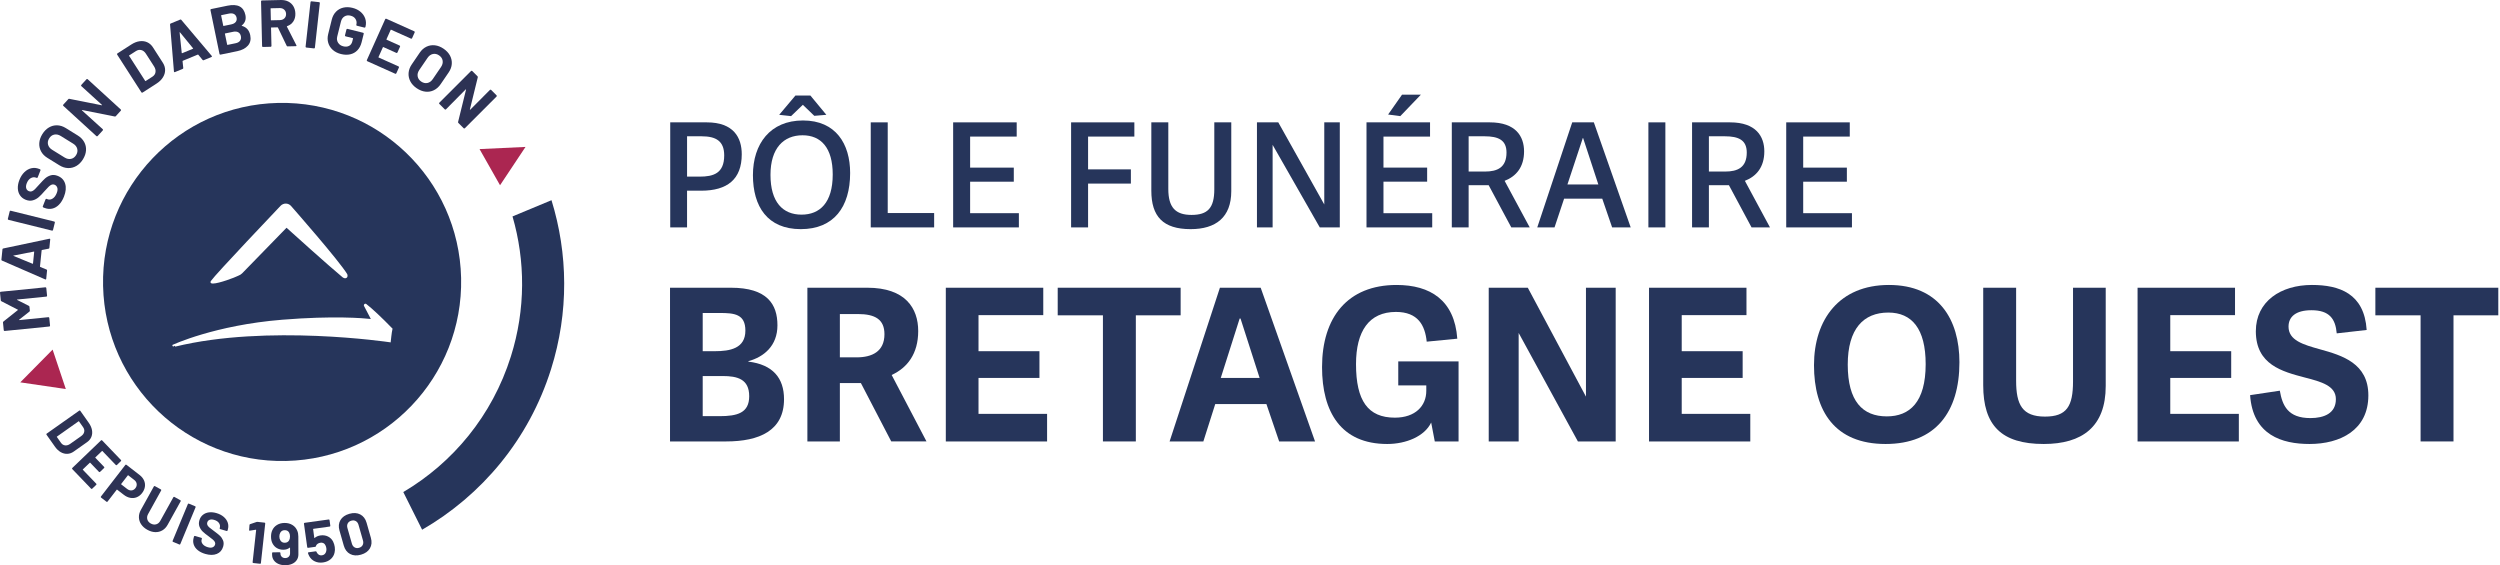
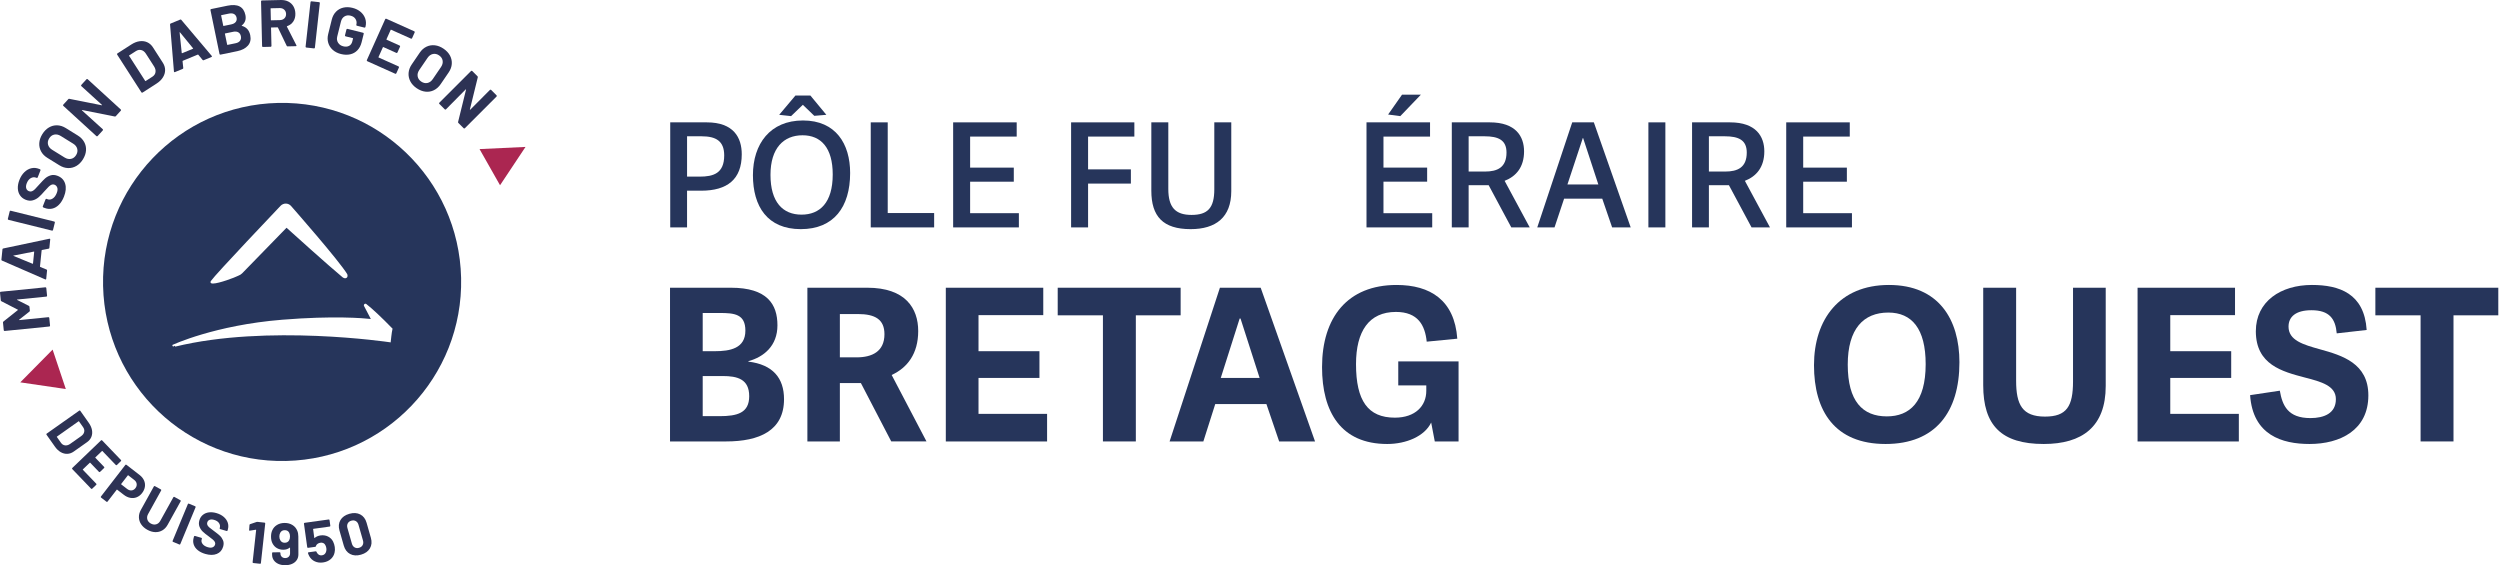
<svg xmlns="http://www.w3.org/2000/svg" id="Calque_1" data-name="Calque 1" viewBox="0 0 706.474 159.725">
  <defs>
    <style>
      .cls-1 {
        fill: #26355b;
      }

      .cls-1, .cls-2, .cls-3 {
        stroke-width: 0px;
      }

      .cls-2 {
        fill: #2d3254;
      }

      .cls-3 {
        fill: #ab2651;
      }
    </style>
  </defs>
  <g>
-     <path class="cls-1" d="M155.847,56.574l-11.016,4.584c3.633,12.521,3.745,26.213-.465,39.581-5.274,16.748-16.392,30.026-30.4,38.312l5.322,10.643c16.8-9.702,30.162-25.458,36.435-45.379,5.08-16.132,4.775-32.688.124-47.741Z" />
    <g>
      <path class="cls-2" d="M.22,84.882L.001,82.695c-.007-.062.01-.118.05-.166s.089-.074.152-.081l12.634-1.263c.062-.007.117.01.165.05s.076.089.081.151l.22,2.187c.006.062-.01.118-.05.166s-.091.076-.153.081l-8.243.824c-.049.005-.073.02-.071.045s.022.047.063.069l3.301,1.671c.106.052.164.135.175.246l.111,1.104c.011.111-.031.203-.123.275l-2.906,2.291c-.034.028-.048.055-.038.081.009.023.038.034.089.029l8.222-.823c.063-.007.117.01.166.05s.075.091.081.153l.218,2.185c.008.064-.01.118-.05.166-.039.048-.09.076-.152.083l-12.634,1.263c-.062.007-.117-.01-.164-.05-.05-.04-.076-.091-.083-.153l-.219-2.187c-.011-.111.031-.203.124-.275l4.074-3.24c.071-.043.067-.082-.011-.113l-4.636-2.386c-.108-.052-.165-.135-.176-.246Z" />
      <path class="cls-2" d="M13.737,70.277l-1.887.373c-.053.02-.08.049-.084.086l-.469,4.598c-.005.037.019.07.066.1l1.776.729c.12.049.174.137.162.261l-.241,2.373c-.009.076-.035.129-.083.161-.046.034-.112.033-.198 0l-12.222-5.321c-.12-.051-.175-.139-.161-.263l.298-2.932c.013-.124.083-.2.212-.225l13.042-2.752c.027-.009.058-.013.096-.008.113.012.162.086.147.222l-.241,2.373c-.013.126-.082.2-.213.225ZM9.327,74.472l.333-3.289c.009-.074-.027-.103-.103-.085l-5.721,1.117c-.051.007-.074.024-.071.049s.022.047.059.063l5.384,2.209c.073.021.113 0.0.12-.064Z" />
      <path class="cls-2" d="M14.876,65.149c-.053.032-.111.041-.172.026l-12.324-3.057c-.06-.015-.106-.05-.138-.103-.033-.053-.041-.109-.026-.171l.53-2.133c.015-.06.048-.106.101-.138s.109-.041.171-.026l12.324,3.057c.061.015.107.049.139.101s.041.111.026.171l-.53,2.133c-.016.062-.049.108-.102.14Z" />
      <path class="cls-2" d="M16.669,57.841c-.571.581-1.211.952-1.912,1.112-.702.162-1.421.096-2.155-.192l-.384-.153c-.06-.022-.1-.062-.124-.119-.025-.057-.026-.115-.003-.173l.785-1.992c.022-.058.063-.1.12-.124s.114-.025.172-.003l.262.104c.466.183.945.122,1.435-.182.491-.305.878-.824,1.168-1.558.243-.618.294-1.13.151-1.536-.142-.406-.407-.685-.791-.837-.278-.11-.552-.109-.818.003-.266.11-.534.297-.806.56-.273.263-.674.694-1.206,1.292-.576.675-1.11,1.228-1.603,1.659s-1.053.736-1.681.911c-.628.177-1.297.126-2.008-.155-.699-.277-1.241-.698-1.621-1.266-.383-.566-.587-1.225-.614-1.977s.123-1.546.455-2.384c.349-.886.817-1.613,1.405-2.183.588-.568,1.241-.938,1.962-1.105.717-.167,1.45-.104,2.195.189l.262.104c.06.024.102.064.124.121.026.057.026.115.003.173l-.791,2.01c-.022.058-.062.1-.119.124-.059.024-.115.025-.173.003l-.141-.055c-.489-.193-.985-.156-1.486.111s-.891.748-1.167,1.448c-.216.547-.267,1.022-.157,1.421.112.402.371.682.779.843.291.114.572.121.841.017.269-.102.552-.3.85-.592.296-.293.727-.761,1.289-1.401.628-.707,1.152-1.252,1.57-1.631.42-.38.934-.67,1.544-.867s1.281-.151,2.015.137c1.094.431,1.803,1.174,2.12,2.229.318,1.054.205,2.268-.337,3.642-.367.933-.837,1.689-1.409,2.272Z" />
      <path class="cls-2" d="M21.571,46.902c-.732.423-1.514.621-2.344.592-.83-.027-1.644-.288-2.442-.782l-3.418-2.115c-.787-.488-1.377-1.096-1.766-1.823-.39-.727-.557-1.51-.5-2.351s.342-1.678.856-2.509c.522-.84,1.146-1.473,1.873-1.899s1.504-.627,2.329-.604c.822.025,1.631.282,2.417.768l3.418,2.117c.798.494,1.398,1.108,1.797,1.841.401.733.573,1.52.515,2.363-.056.841-.345,1.682-.865,2.522-.516.829-1.138,1.456-1.871,1.879ZM21.828,42.06c-.148-.593-.531-1.081-1.149-1.463l-3.514-2.175c-.618-.382-1.225-.511-1.824-.39-.599.123-1.083.483-1.453,1.08-.362.585-.464,1.173-.308,1.764.158.591.545,1.077,1.163,1.459l3.514,2.175c.618.382,1.223.511,1.815.384.594-.125,1.072-.481,1.435-1.066.363-.587.469-1.175.32-1.768Z" />
      <path class="cls-2" d="M22.902,24.178c-.004-.062.016-.116.059-.164l1.482-1.621c.043-.046.095-.072.156-.075.062-.003.116.018.163.059l9.371,8.567c.048.042.072.094.075.157s-.018.116-.059.162l-1.431,1.567c-.085.092-.181.123-.289.092l-9.215-1.832c-.046-.007-.074.001-.086.024-.014.023.001.052.037.084l5.875,5.321c.047.042.071.094.074.157s-.018.116-.059.162l-1.483,1.622c-.042.046-.093.07-.156.073-.063.003-.116-.018-.163-.059l-9.372-8.567c-.046-.042-.07-.092-.073-.155s.017-.116.058-.164l1.432-1.565c.085-.094.181-.125.289-.094l9.175,1.822c.045.007.074-.001.086-.024s-0-.052-.037-.086l-5.836-5.308c-.046-.042-.07-.092-.073-.155Z" />
      <path class="cls-2" d="M40.105,26.198c-.06-.013-.108-.047-.142-.1l-6.863-10.681c-.033-.053-.044-.109-.031-.169.013-.062.045-.108.098-.142l3.952-2.538c.79-.508,1.571-.814,2.347-.916.774-.104,1.487-.008,2.138.287.651.297,1.19.776,1.616,1.44l2.803,4.361c.426.664.638,1.354.637,2.07-.002.714-.211,1.403-.627,2.065-.414.662-1.018,1.247-1.808,1.754l-3.949,2.538c-.054.034-.11.045-.171.03ZM41.164,22.895l1.912-1.229c.485-.311.772-.727.863-1.248.09-.518-.035-1.054-.376-1.61l-2.336-3.636c-.351-.546-.783-.887-1.293-1.021s-1.017-.038-1.523.287l-1.897,1.219c-.053.034-.063.076-.028.13l4.548,7.078c.034.055.076.063.129.03Z" />
      <path class="cls-2" d="M57.254,16.939l-1.224-1.487c-.041-.036-.082-.048-.115-.033l-4.27,1.764c-.036.015-.055.049-.059.106l.199,1.909c.013.13-.037.219-.154.267l-2.203.911c-.07.028-.131.031-.182.004-.052-.028-.082-.085-.092-.176l-1.099-13.283c-.013-.13.038-.221.154-.267l2.725-1.126c.116-.048.216-.021.297.081l8.598,10.185c.021.02.04.045.053.081.045.104.003.182-.127.234l-2.203.911c-.115.048-.216.021-.297-.079ZM51.471,15.039l3.054-1.262c.07-.028.079-.072.028-.131l-3.692-4.511c-.03-.041-.057-.055-.077-.04-.022.015-.032.042-.028.083l.602,5.786c.018.076.054.1.113.076Z" />
      <path class="cls-2" d="M68.35,7.306c1.29.361,2.079,1.241,2.366,2.637.246,1.19.027,2.172-.657,2.945-.684.775-1.683,1.297-2.994,1.568l-4.765.983c-.061.014-.117.004-.169-.03s-.084-.083-.096-.143l-2.567-12.437c-.013-.06-.004-.116.032-.168.034-.052.079-.084.143-.096l4.616-.954c2.906-.599,4.602.278,5.089,2.632.253,1.227-.087,2.211-1.022,2.952-.065.053-.057.09.023.111ZM62.494,4.392l.592,2.869c.012.062.049.086.111.074l2.152-.444c.577-.12.996-.347,1.258-.683.264-.335.347-.735.251-1.2-.098-.479-.336-.823-.711-1.034-.377-.211-.853-.256-1.429-.137l-2.153.444c-.06.012-.084.049-.072.111ZM67.837,11.507c.26-.354.336-.784.233-1.286s-.345-.866-.723-1.088-.856-.274-1.431-.154l-2.282.471c-.061.012-.085.049-.073.111l.631,3.054c.012.06.049.084.111.072l2.298-.474c.563-.116.976-.351,1.235-.705Z" />
      <path class="cls-2" d="M81.014,12.944l-2.469-5.146c-.025-.047-.064-.073-.114-.072l-1.746.042c-.063.001-.093.033-.092.095l.12,5.127c.001.062-.02.116-.062.16-.043.046-.095.068-.159.069l-2.196.053c-.064.001-.117-.02-.162-.063-.046-.042-.068-.094-.069-.158l-.297-12.692c-.002-.064.02-.116.063-.162.042-.046.094-.068.156-.069L79.359.002c.801-.02,1.509.126,2.123.438.615.312,1.096.763,1.442,1.357.344.592.528,1.283.545,2.073.02.85-.175,1.584-.588,2.201-.411.617-.995,1.061-1.753,1.328-.063.026-.079.07-.053.133l2.678,5.255c.026.049.039.086.041.109.002.101-.065.154-.203.155l-2.31.055c-.125.004-.214-.05-.267-.164ZM76.466,2.435l.076,3.213c.001.062.031.092.095.091l2.46-.058c.526-.012.95-.179,1.275-.499.324-.322.482-.731.47-1.233-.012-.499-.189-.906-.527-1.217-.34-.313-.772-.462-1.298-.449l-2.46.056c-.062.003-.094.033-.091.095Z" />
      <path class="cls-2" d="M86.403,13.354c-.04-.049-.056-.104-.047-.166l1.399-12.619c.007-.062.034-.114.082-.152.049-.038.104-.054.166-.047l2.184.241c.062.007.112.035.152.082.038.049.055.104.047.166l-1.399,12.621c-.007.062-.036.112-.084.152-.047.038-.104.054-.165.047l-2.184-.241c-.064-.009-.114-.035-.152-.084Z" />
      <path class="cls-2" d="M94.031,14.092c-.624-.557-1.049-1.22-1.276-1.993-.229-.773-.231-1.601-.009-2.49l1.015-4.082c.221-.887.614-1.623,1.177-2.204.565-.582,1.252-.969,2.061-1.162.81-.191,1.682-.171,2.619.061.922.23,1.693.617,2.313,1.158s1.05,1.174,1.289,1.898.263,1.468.074,2.235l-.032.127c-.015.06-.049.108-.102.138-.053.032-.109.041-.17.026l-2.134-.532c-.06-.015-.106-.048-.139-.101-.031-.053-.04-.109-.025-.171l.015-.054c.138-.558.061-1.078-.232-1.559-.294-.479-.763-.8-1.407-.959-.656-.163-1.233-.09-1.729.219-.496.307-.825.79-.989,1.447l-1.053,4.229c-.163.655-.083,1.24.242,1.753.323.512.813.851,1.47,1.014.632.157,1.178.116,1.638-.126.458-.24.763-.658.911-1.253l.204-.821c.016-.06-.007-.097-.069-.114l-2.041-.507c-.061-.017-.107-.05-.139-.103s-.041-.109-.026-.169l.419-1.679c.015-.06.048-.106.101-.138.054-.032.109-.041.171-.026l4.447,1.107c.061.015.108.049.14.102.032.055.039.111.024.171l-.599,2.407c-.23.921-.624,1.677-1.182,2.261s-1.237.965-2.037,1.147c-.801.181-1.668.156-2.605-.076-.935-.232-1.714-.627-2.336-1.181Z" />
      <path class="cls-2" d="M116.319,10.926c-.059.022-.117.019-.173-.007l-5.622-2.52c-.056-.026-.098-.011-.123.046l-1.191,2.656c-.026.058-.011.099.046.125l3.684,1.652c.058.026.098.068.12.126.021.057.02.115-.005.171l-.746,1.663c-.025.058-.068.098-.124.118-.06.022-.117.021-.173-.003l-3.686-1.654c-.056-.024-.099-.01-.123.048l-1.246,2.776c-.026.058-.01.099.046.125l5.622,2.52c.056.026.096.068.119.126.021.059.019.115-.006.173l-.746,1.661c-.024.058-.067.098-.125.12-.057.022-.116.019-.172-.007l-7.919-3.551c-.056-.024-.096-.066-.118-.124-.022-.057-.021-.115.005-.173l5.197-11.585c.024-.058.068-.096.124-.118.059-.022.116-.021.174.005l7.917,3.551c.058.026.097.068.119.124.022.059.019.117-.005.175l-.746,1.661c-.026.058-.068.098-.124.12Z" />
      <path class="cls-2" d="M115.952,22.978c-.391-.752-.553-1.541-.49-2.369.065-.827.361-1.629.892-2.406l2.262-3.322c.521-.765,1.154-1.326,1.898-1.683.744-.359,1.534-.49,2.372-.395.838.093,1.66.414,2.467.965.817.556,1.424,1.21,1.818,1.954.392.746.558,1.53.499,2.353-.06.822-.351,1.616-.874,2.381l-2.265,3.322c-.528.776-1.167,1.349-1.917,1.716-.751.369-1.545.506-2.383.411-.839-.095-1.666-.418-2.484-.977-.807-.55-1.406-1.2-1.795-1.95ZM120.78,23.448c.598-.121,1.101-.483,1.51-1.083l2.328-3.416c.41-.6.565-1.203.468-1.806-.096-.603-.434-1.102-1.013-1.497-.569-.389-1.153-.516-1.749-.385-.598.131-1.1.496-1.508,1.096l-2.328,3.416c-.41.6-.564,1.199-.464,1.796.1.599.434,1.093,1.004,1.481.568.387,1.152.52,1.752.397Z" />
      <path class="cls-2" d="M138.616,25.332c.061-.001.114.021.158.065l1.555,1.553c.044.045.065.098.065.16.001.062-.022.116-.065.16l-8.979,8.979c-.043.044-.097.066-.158.065-.062.001-.116-.022-.16-.065l-1.5-1.502c-.09-.087-.116-.185-.08-.293l2.244-9.124c.009-.044.001-.072-.02-.086-.023-.012-.052-.003-.088.033l-5.576,5.633c-.045.044-.098.064-.16.065s-.116-.022-.16-.067l-1.553-1.553c-.044-.043-.067-.096-.067-.158s.022-.116.067-.16l8.977-8.979c.045-.044.098-.066.16-.067.062.001.115.023.159.067l1.501,1.5c.09.089.116.186.08.293l-2.231,9.086c-.01.043-.002.072.021.086.021.012.05.001.086-.033l5.564-5.592c.044-.044.098-.066.16-.065Z" />
    </g>
    <g>
      <path class="cls-2" d="M13.096,122.676c.01-.054.037-.096.083-.129l9.222-6.516c.045-.032.095-.045.15-.034.054.007.097.037.129.082l2.41,3.411c.481.682.783,1.365.906,2.048.121.685.064,1.323-.173,1.914-.238.589-.644,1.087-1.216,1.492l-3.766,2.66c-.573.405-1.177.621-1.813.646-.635.027-1.255-.13-1.859-.474-.604-.343-1.147-.857-1.629-1.537l-2.409-3.412c-.032-.045-.044-.094-.035-.15ZM16.072,123.489l1.167,1.649c.295.419.675.658,1.141.719.466.059.938-.072,1.417-.399l3.138-2.217c.473-.333.758-.729.857-1.188s-.006-.906-.314-1.343l-1.157-1.637c-.032-.045-.071-.052-.117-.02l-6.111,4.317c-.045.034-.052.073-.021.118Z" />
      <path class="cls-2" d="M32.872,131.47c-.055-.001-.101-.021-.141-.063l-3.795-3.952c-.039-.04-.078-.04-.118-.002l-1.867,1.794c-.04.038-.041.077-.002.116l2.487,2.591c.039.041.057.088.057.145-.002.054-.022.101-.063.139l-1.168,1.122c-.041.04-.088.059-.144.058s-.101-.021-.141-.063l-2.487-2.591c-.038-.04-.078-.04-.117-0l-1.952,1.874c-.04.038-.042.077-.003.118l3.796,3.95c.038.041.058.088.056.145-.001.054-.021.102-.062.139l-1.168,1.124c-.041.04-.088.057-.144.056s-.101-.021-.141-.061l-5.345-5.567c-.039-.041-.058-.088-.057-.143.001-.056.021-.102.062-.141l8.146-7.822c.04-.038.087-.057.143-.056s.102.021.141.063l5.346,5.565c.038.04.057.086.056.143s-.021.102-.062.141l-1.169,1.122c-.041.04-.087.059-.143.058Z" />
      <path class="cls-2" d="M40.701,135.759c.257.579.338,1.18.243,1.803s-.361,1.218-.796,1.781c-.429.555-.933.947-1.511,1.176-.579.23-1.185.285-1.819.167-.633-.116-1.245-.403-1.837-.86l-1.876-1.451c-.044-.034-.083-.029-.118.015l-2.605,3.37c-.034.044-.079.07-.132.077-.055.007-.105-.008-.149-.042l-1.546-1.194c-.044-.034-.069-.079-.077-.135-.006-.052.007-.103.041-.147l6.916-8.946c.035-.044.079-.07.133-.077s.104.006.149.042l3.727,2.881c.581.449,1.0.963,1.257,1.54ZM37.187,138.585c.427-.043.787-.254,1.08-.632.3-.387.418-.796.355-1.224-.062-.428-.296-.799-.702-1.113l-1.678-1.298c-.044-.034-.083-.029-.118.015l-1.88,2.432c-.034.044-.029.083.015.117l1.678,1.298c.406.312.821.448,1.249.405Z" />
      <path class="cls-2" d="M39.901,148.181c-.407-.607-.623-1.263-.645-1.97-.023-.707.157-1.406.54-2.098l3.691-6.663c.027-.05.066-.082.12-.097.053-.015.103-.01.152.016l1.71.949c.049.026.08.067.096.12.015.053.009.103-.018.153l-3.698,6.676c-.286.517-.358,1.022-.218,1.514.141.492.47.88.987,1.167.517.285,1.02.358,1.513.218.492-.142.881-.471,1.167-.988l3.698-6.676c.027-.05.066-.082.119-.097.054-.016.104-.01.153.016l1.71.947c.048.028.08.067.096.12.016.055.01.105-.017.153l-3.69,6.663c-.383.694-.88,1.216-1.491,1.572s-1.281.522-2.014.499c-.731-.023-1.472-.242-2.223-.659-.75-.413-1.33-.926-1.738-1.535Z" />
      <path class="cls-2" d="M48.771,153.013c-.02-.051-.02-.101.001-.153l4.326-10.429c.02-.052.057-.088.108-.109.051-.022.102-.021.154-.001l1.806.749c.05.02.087.058.108.109.021.051.021.103 0.0.153l-4.326,10.431c-.021.052-.058.088-.108.109-.051.022-.102.021-.154-.001l-1.806-.749c-.051-.02-.087-.056-.109-.109Z" />
      <path class="cls-2" d="M55.879,155.467c-.561-.46-.942-.995-1.141-1.604-.199-.609-.2-1.251-.003-1.925l.102-.353c.015-.052.047-.092.096-.119.048-.026.099-.033.153-.017l1.828.534c.053.016.093.048.12.095.027.051.032.1.017.154l-.07.239c-.125.429-.033.847.277,1.257s.8.713,1.475.91c.566.166,1.023.168,1.372.009s.574-.415.677-.768c.075-.257.053-.498-.066-.725-.12-.225-.307-.448-.561-.668-.255-.22-.669-.54-1.241-.964-.645-.454-1.178-.883-1.601-1.285-.422-.404-.736-.873-.944-1.416-.207-.541-.215-1.139-.025-1.792.188-.641.518-1.155.989-1.538s1.04-.618,1.702-.703c.663-.085,1.379-.016,2.149.21.812.238,1.494.594,2.046,1.068.551.476.93,1.024,1.137,1.647.206.623.21,1.277.009,1.96l-.069.241c-.016.054-.048.094-.096.121s-.1.031-.153.017l-1.844-.54c-.053-.015-.093-.046-.12-.095s-.032-.1-.016-.154l.037-.127c.13-.45.058-.886-.219-1.308-.276-.422-.735-.727-1.377-.916-.503-.149-.927-.155-1.272-.025-.347.133-.574.385-.683.758-.079.268-.061.517.052.746.112.231.31.466.595.705.283.24.732.582,1.344,1.028.678.501,1.202.92,1.572,1.261.37.339.668.771.891,1.295.224.524.238,1.124.041,1.796-.294,1.006-.894,1.691-1.802,2.057-.908.368-1.993.367-3.254-.001-.855-.25-1.564-.607-2.125-1.065Z" />
      <path class="cls-2" d="M72.768,147.474l2.009.221c.055.005.1.029.134.074.034.041.049.09.043.146l-1.228,11.225c-.006.056-.031.1-.073.135-.043.036-.092.049-.147.042l-1.943-.212c-.055-.007-.1-.031-.135-.072-.035-.043-.049-.094-.043-.148l.996-9.1c.002-.021-.006-.045-.026-.07-.02-.024-.041-.032-.065-.023l-1.693.268-.068.008c-.1-.01-.143-.076-.129-.198l.107-1.434c.012-.11.07-.181.175-.216l1.832-.623c.059-.026.144-.034.255-.023Z" />
      <path class="cls-2" d="M84.307,151.644l.017,5.028c.003.602-.152,1.132-.462,1.596s-.748.821-1.316,1.074c-.567.252-1.219.38-1.953.382-.724.002-1.364-.12-1.922-.369-.557-.249-.993-.598-1.306-1.048-.314-.45-.471-.969-.473-1.559l-.002-.468c0-.056.019-.104.058-.143.039-.04.086-.059.142-.06l1.954-.007c.056-.001.103.019.143.059s.059.085.06.141l0.0.151c.001.367.127.674.379.917.251.245.572.365.962.363.412-0.0.745-.126,1.001-.378.255-.252.382-.573.38-.961l-.006-1.554c.001-.033-.012-.056-.034-.069-.022-.008-.045-.005-.066.018-.455.391-1.057.588-1.803.592-.668.003-1.266-.149-1.797-.454-.53-.305-.946-.745-1.249-1.323-.281-.523-.421-1.162-.425-1.921-.002-.656.108-1.234.328-1.739.276-.657.722-1.176,1.339-1.557s1.343-.573,2.178-.576c.846-.004,1.585.192,2.215.585.63.392,1.087.94,1.367,1.639.192.458.287,1.003.29,1.637ZM81.704,152.687c.166-.29.249-.661.246-1.119-.001-.367-.074-.708-.221-1.017-.246-.492-.671-.734-1.271-.731-.579.003-1.001.248-1.267.74-.166.311-.248.663-.247,1.053.002.423.097.79.289,1.102.279.444.687.664,1.221.664.579-.003.996-.232,1.251-.691Z" />
      <path class="cls-2" d="M94.602,154.59c.078.562.061,1.082-.054,1.559-.155.74-.524,1.362-1.106,1.864-.583.504-1.304.815-2.165.933-.838.119-1.602.019-2.292-.296-.691-.315-1.216-.802-1.577-1.459-.15-.271-.275-.564-.374-.876l-.004-.033c-.018-.121.04-.191.173-.208l2.002-.278c.11-.015.191.035.241.15.019.066.043.119.072.16.028.039.051.077.066.108.15.272.347.47.589.593.242.125.512.165.809.123.309-.043.568-.162.777-.36.208-.198.348-.454.417-.767.079-.235.095-.53.046-.882-.045-.321-.134-.6-.269-.841-.117-.274-.302-.473-.555-.596s-.535-.161-.844-.12c-.308.043-.585.156-.83.334-.245.182-.395.393-.451.638-.018.114-.082.179-.192.194l-2.036.283c-.054.009-.105-.006-.149-.038-.044-.034-.069-.079-.077-.133l-.927-6.669c-.007-.054.006-.105.039-.149s.077-.068.132-.077l6.833-.949c.055-.009.105.006.149.038.044.034.07.079.078.133l.223,1.605c.008.054-.006.105-.039.149-.034.044-.078.07-.132.077l-4.616.642c-.055.007-.079.039-.072.094l.324,2.451c.01.078.046.09.105.035.453-.388,1.004-.628,1.655-.717.772-.108,1.475-.006,2.109.306.634.31,1.119.791,1.456,1.441.241.517.397,1.03.467,1.538Z" />
      <path class="cls-2" d="M98.936,156.555c-.873-.462-1.471-1.261-1.795-2.396l-1.21-4.243c-.316-1.112-.226-2.094.273-2.943.5-.849,1.339-1.441,2.516-1.776,1.178-.336,2.206-.276,3.083.18.877.456,1.475,1.242,1.792,2.357l1.209,4.241c.324,1.133.234,2.129-.269,2.985-.504.854-1.344,1.45-2.522,1.786-1.177.338-2.204.272-3.077-.192ZM102.482,154.035c.2-.377.23-.809.09-1.302l-1.26-4.418c-.14-.492-.394-.845-.763-1.06-.368-.212-.792-.251-1.274-.114-.472.135-.808.389-1.006.766-.2.377-.23.809-.09,1.302l1.26,4.418c.14.492.395.845.762,1.058.368.214.788.253,1.259.12.482-.137.822-.393,1.022-.769Z" />
    </g>
    <path class="cls-1" d="M78.589,29.086c-27.94.623-50.084,23.778-49.461,51.718.623,27.94,23.778,50.084,51.717,49.461,27.94-.623,50.084-23.778,49.461-51.717-.623-27.94-23.778-50.084-51.717-49.461ZM59.597,79.402c1.292-1.897,18.958-20.473,19.71-21.263.388-.401.941-.619,1.485-.612.557.012,1.087.259,1.455.676.553.629,13.564,15.439,15.883,19.27.168.454.091.833-.18,1.035-.289.216-.713.162-1.133-.147-4.182-3.467-14.367-12.668-15.844-14.003l-12.534,12.87c-.347.347-.554.441-1.171.72-.852.447-5.394,2.177-7.102,2.177-.284,0-.489-.048-.587-.157-.062-.07-.186-.266.018-.564ZM110.903,93.025c-.211.765-.476,3.442-.479,3.469l-.026.262-.261-.04c-.343-.051-34.586-5.137-60.628,1.237l-.059-.243c-0,0-0.0 0-0.0 0l-.028.001c-.342.148-.528.234-.542.241l-.214-.452c.118-.056,11.996-5.606,31.095-7.151,14.533-1.177,23.003-.434,25.032-.21l-1.902-3.63c-.112-.156-.085-.406.082-.566.151-.145.369-.159.532-.035,1.61,1.232,4.353,3.803,7.337,6.876l.1.103-.038.138Z" />
    <polygon class="cls-3" points="135.514 42.129 148.504 41.519 141.306 52.35 135.514 42.129" />
    <polygon class="cls-3" points="18.597 109.936 5.73 108.048 14.869 98.795 18.597 109.936" />
  </g>
  <g>
    <path class="cls-1" d="M189.399,64.262v-29.684h10.332c7.585,0,9.881,4.305,9.881,9.02,0,7.093-4.1,10.291-11.48,10.291h-3.977v10.373h-4.756ZM204.652,43.926c0-4.059-2.296-5.412-6.396-5.412h-4.1v11.398h3.567c3.854,0,6.929-.902,6.929-5.986Z" />
    <path class="cls-1" d="M212.77,49.502c0-8.856,4.879-15.457,14.145-15.457s13.325,6.601,13.325,14.842c0,9.635-4.633,15.867-13.94,15.867-9.43,0-13.53-6.396-13.53-15.252ZM235.32,49.297c0-7.544-3.321-11.07-8.528-11.07-5.33,0-9.061,3.608-9.061,11.193,0,7.708,3.485,11.234,8.774,11.234,5.166,0,8.815-3.362,8.815-11.357ZM223.553,32.815l-3.362-.369,4.592-5.453h4.223l4.51,5.453-3.403.287-3.239-3.116-3.321,3.198Z" />
    <path class="cls-1" d="M263.979,60.203v4.059h-17.917v-29.684h4.797v25.625h13.12Z" />
    <path class="cls-1" d="M287.922,60.244v4.018h-18.573v-29.684h17.958v4.018h-13.161v8.774h12.341v3.977h-12.341v8.897h13.776Z" />
    <path class="cls-1" d="M302.682,64.262v-29.684h17.876v4.018h-13.079v9.266h12.095v4.018h-12.095v12.382h-4.797Z" />
    <path class="cls-1" d="M343.149,53.52v-18.942h4.797v19.434c0,7.421-4.387,10.742-11.48,10.742-7.831,0-11.111-3.608-11.111-10.865v-19.311h4.797v18.819c0,5.166,1.968,7.339,6.56,7.339,4.551,0,6.437-1.927,6.437-7.216Z" />
-     <path class="cls-1" d="M359.63,40.933v23.329h-4.428v-29.684h6.027l12.997,23.206v-23.206h4.387v29.684h-5.658l-13.325-23.329Z" />
    <path class="cls-1" d="M404.73,60.244v4.018h-18.573v-29.684h17.958v4.018h-13.161v8.774h12.341v3.977h-12.341v8.897h13.776ZM392.266,32.364l3.936-5.617h5.33l-5.822,6.068-3.444-.451Z" />
    <path class="cls-1" d="M427.075,64.262l-6.396-11.931h-5.658v11.931h-4.756v-29.684h10.742c7.38,0,9.676,4.018,9.676,8.2,0,4.428-2.214,7.052-5.494,8.323l7.093,13.161h-5.208ZM425.722,43.106c0-3.526-2.296-4.592-6.191-4.592h-4.51v9.963h4.633c3.485,0,6.068-1.148,6.068-5.371Z" />
    <path class="cls-1" d="M460.817,64.262h-5.248l-2.788-8.118h-10.783l-2.706,8.118h-4.879l9.881-29.684h6.109l10.414,29.684ZM447.287,39.006l-4.346,13.12h8.733l-4.305-13.12h-.082Z" />
    <path class="cls-1" d="M465.819,64.262v-29.684h4.797v29.684h-4.797Z" />
    <path class="cls-1" d="M494.97,64.262l-6.396-11.931h-5.658v11.931h-4.756v-29.684h10.742c7.38,0,9.676,4.018,9.676,8.2,0,4.428-2.214,7.052-5.494,8.323l7.093,13.161h-5.207ZM493.617,43.106c0-3.526-2.296-4.592-6.191-4.592h-4.51v9.963h4.633c3.485,0,6.068-1.148,6.068-5.371Z" />
    <path class="cls-1" d="M523.341,60.244v4.018h-18.573v-29.684h17.958v4.018h-13.161v8.774h12.341v3.977h-12.341v8.897h13.776Z" />
  </g>
  <g>
    <path class="cls-1" d="M189.338,81.307h17.219c10.259,0,13.139,4.68,13.139,10.619,0,5.82-3.84,8.94-8.219,10.14v.12c6.899.84,10.08,4.62,10.08,10.62,0,8.879-6.96,11.939-16.379,11.939h-15.839v-43.438ZM210.637,93.426c0-4.68-3.12-4.979-7.26-4.979h-4.8v10.799h3.42c4.32,0,8.64-.78,8.64-5.82ZM211.717,111.965c0-4.86-3.36-5.7-7.5-5.7h-5.64v11.339h4.74c5.04,0,8.399-.9,8.399-5.64Z" />
    <path class="cls-1" d="M251.857,124.745l-8.58-16.5h-5.939v16.5h-9.18v-43.438h16.919c10.799,0,14.399,5.819,14.399,12.239s-3.06,10.379-7.5,12.419l9.84,18.779h-9.96ZM249.937,94.446c0-4.14-2.58-5.7-7.5-5.7h-5.1v12.239h4.74c4.32,0,7.859-1.62,7.859-6.54Z" />
    <path class="cls-1" d="M295.896,116.945v7.8h-28.619v-43.438h27.539v7.739h-18.299v10.2h17.22v7.56h-17.22v10.14h19.379Z" />
    <path class="cls-1" d="M311.676,89.106h-12.779v-7.799h34.739v7.799h-12.66v35.639h-9.3v-35.639Z" />
    <path class="cls-1" d="M371.615,124.745h-10.14l-3.6-10.56h-14.459l-3.36,10.56h-9.54l14.22-43.438h11.52l15.359,43.438ZM350.316,90.006l-5.34,16.799h10.979l-5.399-16.799h-.24Z" />
    <path class="cls-1" d="M392.016,125.465c-13.08,0-18.419-9.06-18.419-21.719,0-14.04,7.2-23.219,21.059-23.219,9.48,0,16.379,4.26,17.16,15.18l-8.64.84c-.48-4.62-2.46-8.4-8.7-8.4-7.62,0-11.28,5.46-11.28,14.759,0,10.32,3.36,15.12,10.979,15.12,5.82,0,8.88-3.36,8.88-7.56v-1.56h-7.92v-6.78h17.04v22.619h-6.72l-1.02-5.34c-1.86,3.9-7.08,6.06-12.419,6.06Z" />
-     <path class="cls-1" d="M429.156,94.086v30.659h-8.459v-43.438h11.04l16.439,30.778v-30.778h8.4v43.438h-10.68l-16.739-30.659Z" />
-     <path class="cls-1" d="M494.615,116.945v7.8h-28.619v-43.438h27.539v7.739h-18.299v10.2h17.22v7.56h-17.22v10.14h19.379Z" />
    <path class="cls-1" d="M512.615,103.206c0-12.899,7.14-22.679,21.179-22.679,14.1,0,19.919,9.78,19.919,21.839,0,14.099-6.78,23.099-20.879,23.099-14.339,0-20.219-9.3-20.219-22.259ZM544.174,102.905c0-10.02-3.9-14.579-10.56-14.579-7.02,0-11.46,4.62-11.46,14.699,0,10.38,4.2,14.64,11.04,14.64,6.48,0,10.98-4.02,10.98-14.76Z" />
    <path class="cls-1" d="M585.814,107.765v-26.458h9.24v27.779c0,11.52-6.66,16.379-17.52,16.379-12,0-17.099-5.28-17.099-16.62v-27.539h9.3v26.279c0,6.78,1.74,10.14,8.159,10.14,6.12,0,7.92-2.88,7.92-9.96Z" />
    <path class="cls-1" d="M632.673,116.945v7.8h-28.619v-43.438h27.539v7.739h-18.299v10.2h17.219v7.56h-17.219v10.14h19.379Z" />
    <path class="cls-1" d="M646.713,92.286c0,3.899,4.14,5.1,8.879,6.419,6.3,1.74,13.68,3.96,13.68,13.02,0,9.84-7.979,13.74-16.619,13.74-7.8,0-16.02-2.52-16.799-13.8l8.399-1.26c.72,4.2,2.28,7.74,8.64,7.74,3.84,0,7.2-1.32,7.2-5.34,0-3.78-4.08-4.92-8.76-6.12-6.359-1.68-13.859-3.6-13.859-13.08,0-8.459,7.08-13.08,15.839-13.08,7.74,0,14.819,2.4,15.479,12.72l-8.459.96c-.36-4.08-2.04-6.54-7.14-6.54-4.44,0-6.48,1.86-6.48,4.62Z" />
    <path class="cls-1" d="M684.034,89.106h-12.779v-7.799h34.739v7.799h-12.66v35.639h-9.3v-35.639Z" />
  </g>
</svg>